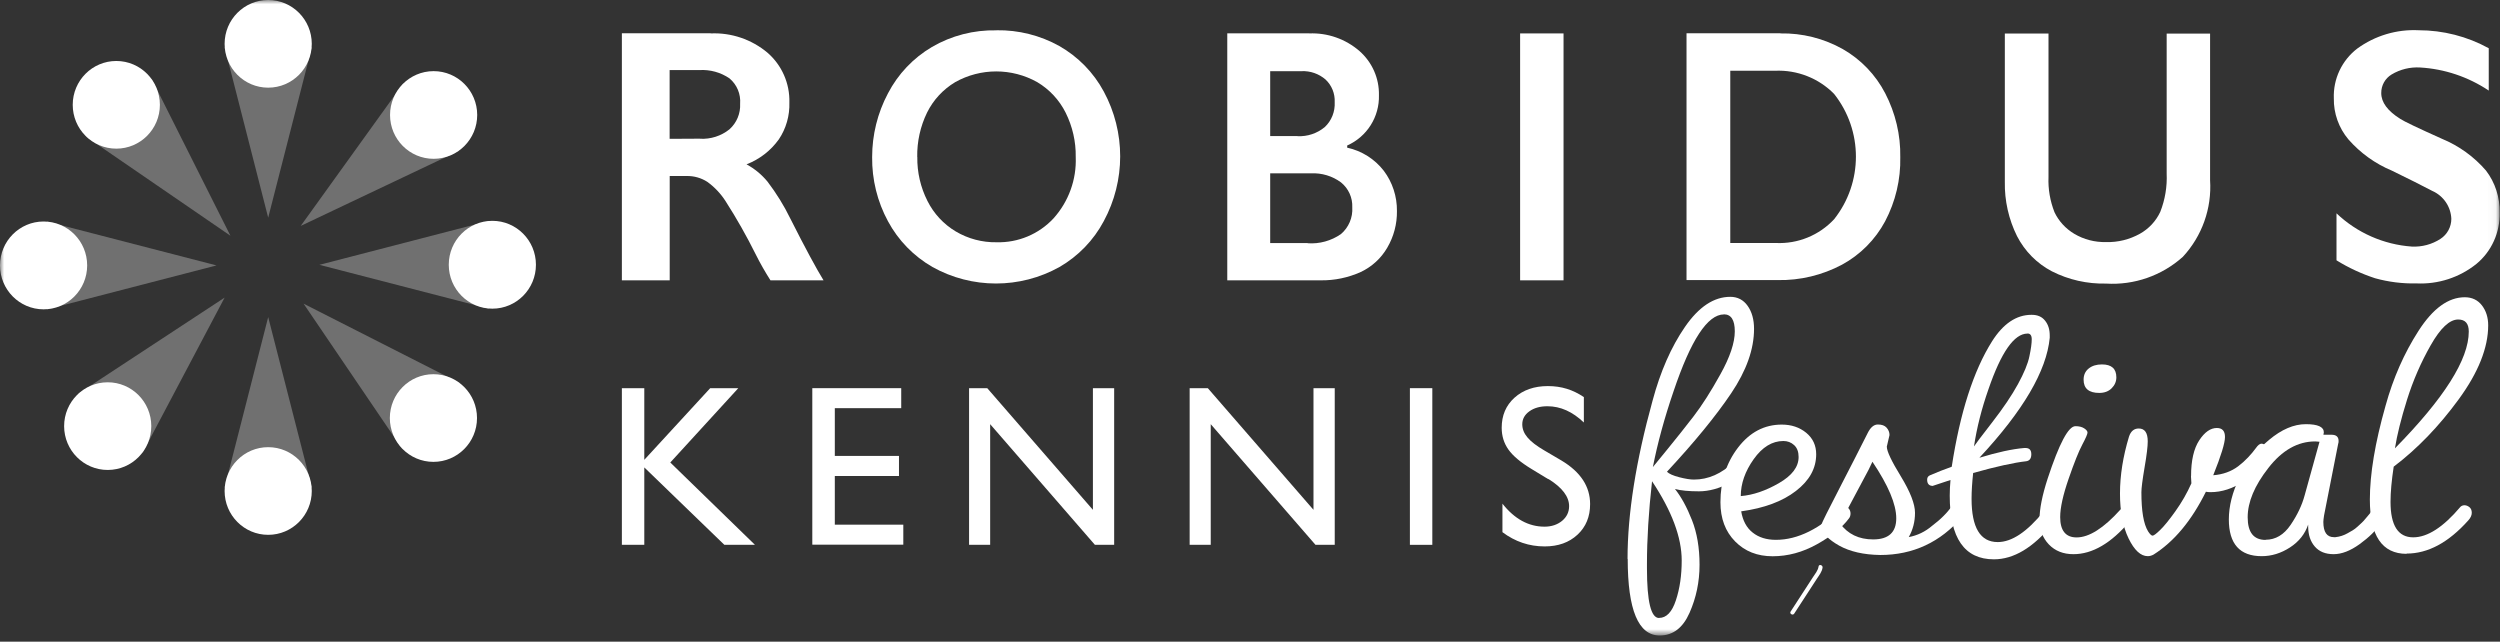
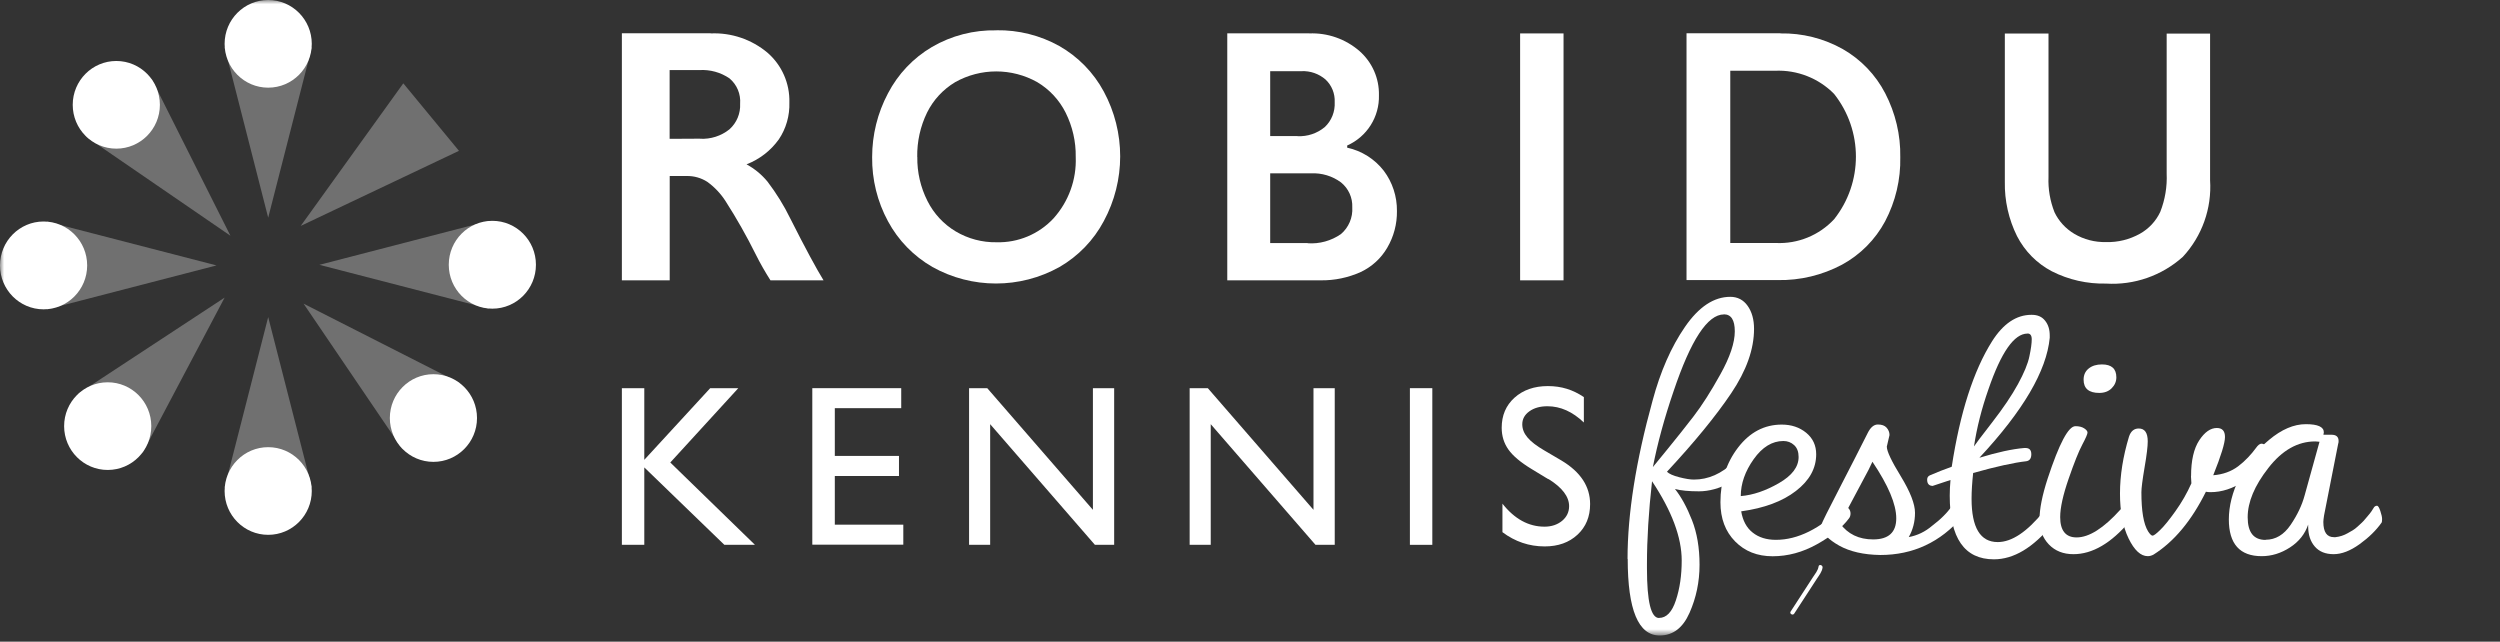
<svg xmlns="http://www.w3.org/2000/svg" width="300" height="77" viewBox="0 0 300 77" fill="none">
  <rect x="0" y="0" width="300" height="77" fill="#333333" stroke="none" />
  <g clip-path="url(#clip0_221_88700)">
    <mask id="mask0_221_88700" style="mask-type:luminance" maskUnits="userSpaceOnUse" x="0" y="0" width="300" height="77">
      <path d="M299.958 0H0V76.26H299.958V0Z" fill="white" />
    </mask>
    <g mask="url(#mask0_221_88700)">
      <path d="M84.005 16.65C85.275 16.72 86.535 16.32 87.535 15.52C88.405 14.74 88.875 13.61 88.815 12.45C88.905 11.29 88.435 10.16 87.545 9.41C86.485 8.68 85.205 8.33 83.915 8.41H80.355V16.66L84.005 16.64V16.65ZM85.285 4.01C87.765 3.9 90.195 4.73 92.095 6.32C93.825 7.82 94.785 10.01 94.725 12.3C94.775 13.87 94.335 15.43 93.455 16.73C92.485 18.08 91.145 19.12 89.585 19.72C90.555 20.25 91.405 20.95 92.105 21.8C93.155 23.18 94.075 24.66 94.835 26.22C96.645 29.81 97.995 32.29 98.825 33.64H92.455C91.815 32.63 91.215 31.59 90.685 30.52C89.595 28.33 88.395 26.21 87.075 24.15C86.495 23.24 85.745 22.45 84.875 21.82C84.145 21.35 83.295 21.11 82.435 21.12H80.365V33.64H74.625V3.99H85.285V4.01Z" fill="white" />
      <path d="M110.077 18.831C110.047 20.671 110.467 22.481 111.297 24.121C112.057 25.631 113.227 26.901 114.687 27.771C116.167 28.651 117.867 29.101 119.587 29.071C122.167 29.141 124.657 28.101 126.417 26.211C128.237 24.191 129.197 21.541 129.087 18.831C129.117 16.991 128.697 15.171 127.877 13.521C127.117 12.001 125.937 10.731 124.477 9.861C121.417 8.141 117.677 8.141 114.617 9.861C113.167 10.731 111.997 11.991 111.247 13.511C110.437 15.171 110.037 17.001 110.067 18.841M119.587 3.631C122.217 3.591 124.817 4.241 127.117 5.521C129.377 6.811 131.227 8.701 132.457 10.991C135.077 15.841 135.077 21.681 132.457 26.531C131.237 28.831 129.387 30.741 127.137 32.041C122.397 34.681 116.637 34.681 111.897 32.041C109.637 30.741 107.787 28.841 106.557 26.551C105.277 24.191 104.627 21.531 104.657 18.851C104.657 16.181 105.307 13.551 106.557 11.201C107.757 8.891 109.587 6.961 111.827 5.641C114.177 4.271 116.857 3.581 119.577 3.641" fill="white" />
      <path d="M156.923 29.19C158.333 29.29 159.743 28.9 160.913 28.09C161.843 27.3 162.353 26.1 162.273 24.88C162.323 23.73 161.823 22.62 160.923 21.89C159.883 21.12 158.613 20.74 157.323 20.8H152.423V29.17H156.923V29.19ZM155.703 16.34C156.893 16.4 158.053 16.01 158.973 15.25C159.793 14.48 160.223 13.38 160.163 12.26C160.213 11.24 159.813 10.24 159.063 9.54C158.263 8.85 157.233 8.49 156.173 8.54H152.423V16.33H155.703V16.34ZM157.103 4.01C159.313 3.92 161.473 4.68 163.143 6.13C164.663 7.47 165.513 9.4 165.473 11.42C165.543 14.02 164.043 16.4 161.663 17.46V17.72C163.403 18.1 164.963 19.08 166.053 20.49C167.103 21.88 167.653 23.59 167.633 25.33C167.653 26.87 167.253 28.39 166.473 29.72C165.733 31 164.623 32.01 163.293 32.64C161.783 33.32 160.153 33.66 158.503 33.64H147.273V4H157.103V4.01Z" fill="white" />
      <path d="M187.624 4.01H182.414V33.64H187.624V4.01Z" fill="white" />
      <path d="M213.113 29.16C215.743 29.28 218.293 28.24 220.093 26.31C223.583 21.91 223.583 15.68 220.093 11.27C218.233 9.38 215.653 8.37 212.993 8.49H207.633V29.16H213.113ZM213.653 4.01C216.273 3.96 218.853 4.61 221.133 5.89C223.303 7.13 225.073 8.97 226.223 11.19C227.453 13.56 228.083 16.2 228.033 18.86C228.093 21.54 227.463 24.19 226.213 26.56C225.033 28.76 223.233 30.57 221.043 31.76C218.673 33.02 216.023 33.66 213.343 33.61H202.383V3.99H213.653V4.01Z" fill="white" />
      <path d="M245.82 4.01V21.24C245.76 22.68 246.01 24.12 246.54 25.47C247.05 26.54 247.88 27.44 248.9 28.05C250.06 28.74 251.38 29.08 252.73 29.05C254.15 29.09 255.55 28.74 256.79 28.05C257.86 27.45 258.71 26.54 259.23 25.43C259.81 23.96 260.07 22.39 260 20.82V4.03H265.21V21.62C265.43 25 264.25 28.33 261.94 30.82C259.42 33.08 256.1 34.24 252.72 34.03C250.47 34.08 248.24 33.58 246.23 32.56C244.43 31.62 242.97 30.14 242.04 28.33C241.04 26.31 240.54 24.08 240.58 21.83V4.02H245.82V4.01Z" fill="white" />
-       <path d="M290.23 3.629C293.17 3.629 296.07 4.369 298.65 5.789V10.869C296.2 9.229 293.35 8.269 290.41 8.099C289.21 8.029 288.02 8.319 286.99 8.939C286.21 9.409 285.74 10.259 285.75 11.169C285.75 12.289 286.52 13.319 288.04 14.269C288.47 14.559 290.12 15.349 293.02 16.649C295.06 17.489 296.88 18.799 298.32 20.469C299.42 21.909 300 23.689 299.95 25.509C300.02 27.879 299 30.159 297.17 31.669C295.14 33.299 292.59 34.129 289.99 34.009C288.31 34.049 286.63 33.839 285.01 33.389C283.39 32.859 281.83 32.139 280.38 31.239V25.599C282.84 27.939 286.04 29.349 289.42 29.589C290.63 29.649 291.83 29.329 292.85 28.669C293.67 28.139 294.16 27.229 294.16 26.259C294.1 24.799 293.22 23.509 291.89 22.919C290.63 22.259 289.01 21.439 287.03 20.479C285.03 19.649 283.24 18.359 281.81 16.729C280.65 15.349 280.03 13.599 280.06 11.809C279.97 9.479 281.02 7.249 282.87 5.829C285 4.279 287.6 3.499 290.23 3.629Z" fill="white" />
      <path d="M85.235 46.58H88.595L80.435 55.5L90.595 65.38H86.925L77.315 56.09V65.38H74.625V46.58H77.315V55.18L85.225 46.58H85.235Z" fill="white" />
      <path d="M97.487 46.58H108.147V48.98H100.177V54.71H107.877V57.12H100.177V62.96H108.397V65.36H97.477V46.58H97.487Z" fill="white" />
      <path d="M131.139 46.58H133.699V65.38H131.389L118.819 50.9V65.38H116.289V46.58H118.469L131.149 61.18V46.58H131.139Z" fill="white" />
      <path d="M157.608 46.58H160.168V65.38H157.858L145.288 50.9V65.38H142.758V46.58H144.938L157.618 61.18V46.58H157.608Z" fill="white" />
      <path d="M169.188 46.58H171.878V65.38H169.188V46.58Z" fill="white" />
      <path d="M185.793 57.5L183.753 56.26C182.473 55.48 181.553 54.71 181.013 53.95C180.473 53.19 180.203 52.32 180.203 51.33C180.203 49.85 180.713 48.65 181.743 47.72C182.773 46.8 184.103 46.33 185.743 46.33C187.383 46.33 188.753 46.77 190.063 47.65V50.7C188.703 49.4 187.253 48.75 185.693 48.75C184.813 48.75 184.093 48.95 183.523 49.36C182.953 49.77 182.673 50.29 182.673 50.92C182.673 51.48 182.883 52.01 183.303 52.5C183.713 52.99 184.383 53.51 185.313 54.05L187.373 55.26C189.663 56.63 190.813 58.37 190.813 60.49C190.813 62 190.313 63.22 189.303 64.16C188.293 65.1 186.983 65.57 185.363 65.57C183.503 65.57 181.813 65 180.293 63.86V60.44C181.743 62.28 183.433 63.2 185.343 63.2C186.183 63.2 186.893 62.96 187.453 62.5C188.013 62.03 188.293 61.44 188.293 60.74C188.293 59.6 187.473 58.51 185.813 57.48L185.793 57.5Z" fill="white" />
      <path opacity="0.3" d="M26.953 5.67L32.183 26.12L37.423 5.67H26.953Z" fill="white" />
      <path d="M32.183 10.52C35.072 10.52 37.413 8.165 37.413 5.26C37.413 2.355 35.072 0 32.183 0C29.295 0 26.953 2.355 26.953 5.26C26.953 8.165 29.295 10.52 32.183 10.52Z" fill="white" />
      <path opacity="0.3" d="M58.668 26.51L38.328 31.78L58.668 37.04V26.51Z" fill="white" />
      <path d="M59.082 37.04C56.192 37.04 53.852 34.68 53.852 31.77C53.852 28.86 56.192 26.5 59.082 26.5C61.972 26.5 64.312 28.86 64.312 31.77C64.312 34.68 61.972 37.04 59.082 37.04Z" fill="white" />
      <path opacity="0.3" d="M37.423 58.501L32.183 38.051L26.953 58.501H37.423Z" fill="white" />
      <path d="M32.183 64.18C35.072 64.18 37.413 61.825 37.413 58.92C37.413 56.015 35.072 53.66 32.183 53.66C29.295 53.66 26.953 56.015 26.953 58.92C26.953 61.825 29.295 64.18 32.183 64.18Z" fill="white" />
      <path opacity="0.3" d="M5.641 37.12L25.981 31.85L5.641 26.59V37.12Z" fill="white" />
      <path d="M5.23 37.12C8.118 37.12 10.46 34.761 10.46 31.85C10.46 28.939 8.118 26.58 5.23 26.58C2.342 26.58 0 28.939 0 31.85C0 34.761 2.342 37.12 5.23 37.12Z" fill="white" />
      <path opacity="0.3" d="M48.396 10L36.086 27.11L55.076 18.1L48.396 10Z" fill="white" />
-       <path d="M52.041 19.057C54.93 19.054 57.268 16.696 57.265 13.791C57.261 10.886 54.917 8.534 52.028 8.537C49.14 8.541 46.801 10.899 46.805 13.803C46.808 16.709 49.153 19.061 52.041 19.057Z" fill="white" />
      <path opacity="0.3" d="M55.17 45.959L36.43 36.44L48.27 53.88L55.17 45.959Z" fill="white" />
      <path d="M57.241 50.171C57.245 47.266 54.906 44.908 52.018 44.904C49.129 44.901 46.785 47.253 46.781 50.158C46.778 53.063 49.116 55.421 52.005 55.424C54.893 55.428 57.238 53.076 57.241 50.171Z" fill="white" />
      <path opacity="0.3" d="M10.312 16.39L27.652 28.29L18.183 9.439L10.312 16.39Z" fill="white" />
      <path d="M19.187 12.585C19.19 9.68 16.852 7.322 13.963 7.318C11.075 7.315 8.73 9.667 8.727 12.572C8.723 15.477 11.062 17.835 13.95 17.838C16.839 17.842 19.183 15.49 19.187 12.585Z" fill="white" />
      <path opacity="0.3" d="M17.097 54.361L26.957 35.711L9.367 47.261L17.097 54.361Z" fill="white" />
      <path d="M12.932 56.395C15.82 56.392 18.159 54.034 18.155 51.129C18.152 48.224 15.807 45.871 12.919 45.875C10.03 45.879 7.692 48.236 7.695 51.141C7.699 54.046 10.043 56.399 12.932 56.395Z" fill="white" />
      <path d="M218.228 67.981C218.158 68.461 217.808 68.871 217.548 69.271C217.248 69.731 216.958 70.181 216.658 70.641C216.068 71.551 215.468 72.461 214.878 73.381C214.698 73.651 215.138 73.901 215.308 73.631C215.918 72.691 216.538 71.741 217.148 70.801C217.448 70.341 217.738 69.891 218.038 69.431C218.308 69.021 218.638 68.611 218.708 68.111C218.748 67.801 218.268 67.661 218.228 67.981Z" fill="white" />
      <path d="M195.305 67.069C195.305 61.659 196.305 55.339 198.305 48.089C199.245 44.589 200.535 41.639 202.195 39.229C203.855 36.819 205.665 35.619 207.635 35.619C208.505 35.619 209.205 35.979 209.715 36.699C210.225 37.419 210.485 38.339 210.485 39.459C210.485 41.899 209.575 44.469 207.745 47.189C205.915 49.909 203.345 53.049 200.035 56.609C200.285 56.859 200.775 57.079 201.515 57.269C202.255 57.459 202.835 57.549 203.275 57.549C204.995 57.549 206.585 56.849 208.055 55.439C208.495 54.969 208.965 54.739 209.465 54.739C209.655 54.739 209.715 54.959 209.655 55.399C209.535 56.429 208.835 57.279 207.575 57.949C206.315 58.619 205.075 58.959 203.875 58.959C202.675 58.959 201.715 58.869 200.995 58.679C201.745 59.619 202.425 60.859 203.035 62.409C203.645 63.959 203.945 65.739 203.945 67.779C203.945 69.819 203.545 71.729 202.745 73.539C201.945 75.349 200.755 76.259 199.165 76.259C196.605 76.259 195.325 73.199 195.325 67.069H195.305ZM199.095 74.149C199.965 74.149 200.645 73.449 201.105 72.039C201.575 70.629 201.805 69.039 201.805 67.259C201.805 64.479 200.615 61.309 198.245 57.749C197.835 61.409 197.635 64.719 197.635 67.689V68.209C197.635 72.179 198.115 74.159 199.085 74.159L199.095 74.149ZM206.875 37.729C204.905 37.729 202.895 40.809 200.825 46.959C199.735 50.149 198.905 53.179 198.345 56.049C198.465 55.889 199.065 55.169 200.125 53.869C201.185 52.569 202.215 51.279 203.215 49.979C204.215 48.679 205.295 46.999 206.445 44.919C207.605 42.839 208.175 41.119 208.175 39.759C208.175 38.399 207.735 37.719 206.865 37.719L206.875 37.729Z" fill="white" />
      <path d="M206.453 60.271C206.453 57.741 207.153 55.551 208.563 53.711C209.973 51.871 211.723 50.951 213.813 50.951C214.973 50.951 215.943 51.281 216.743 51.931C217.543 52.591 217.943 53.451 217.943 54.511C217.943 56.201 217.133 57.671 215.503 58.921C213.883 60.171 211.693 60.981 208.943 61.361C209.133 62.481 209.593 63.341 210.323 63.911C211.053 64.491 211.983 64.781 213.113 64.781C215.733 64.781 218.413 63.451 221.123 60.801C221.153 60.771 221.243 60.751 221.383 60.751C221.523 60.751 221.673 60.841 221.833 61.011C221.993 61.181 222.063 61.391 222.063 61.621C222.063 61.851 222.003 62.051 221.873 62.211C221.063 63.301 219.793 64.331 218.053 65.301C216.323 66.271 214.543 66.751 212.713 66.751C210.883 66.751 209.383 66.161 208.213 64.971C207.043 63.781 206.453 62.221 206.453 60.281V60.271ZM214.003 52.921C212.663 52.921 211.473 53.651 210.443 55.101C209.413 56.551 208.893 58.031 208.893 59.531C210.363 59.411 211.883 58.891 213.463 57.981C215.043 57.071 215.833 56.031 215.833 54.841C215.833 54.221 215.653 53.741 215.293 53.411C214.933 53.081 214.503 52.921 214.003 52.921Z" fill="white" />
      <path d="M226.421 53.62C226.421 54.15 226.981 55.34 228.111 57.179C229.231 59.02 229.801 60.48 229.801 61.539C229.801 62.599 229.551 63.569 229.051 64.45C230.081 64.26 231.021 63.809 231.861 63.09L232.561 62.529C232.751 62.37 232.971 62.169 233.221 61.919C233.471 61.669 233.641 61.48 233.741 61.359C233.831 61.239 233.971 61.059 234.161 60.84C234.351 60.62 234.441 60.499 234.441 60.459C234.501 60.4 234.561 60.37 234.631 60.37C234.821 60.37 235.011 60.529 235.221 60.859C235.421 61.19 235.521 61.45 235.521 61.66C235.521 61.87 235.501 61.98 235.471 62.01C232.851 65.07 229.561 66.599 225.631 66.599C223.631 66.569 221.991 66.189 220.711 65.48C219.431 64.76 218.681 63.999 218.461 63.179C218.621 62.8 218.851 62.3 219.161 61.679L221.031 58.02C221.971 56.209 223.001 54.19 224.121 51.969C224.461 51.279 224.871 50.94 225.341 50.94C225.811 50.94 226.161 51.059 226.391 51.319C226.621 51.58 226.741 51.87 226.741 52.209L226.411 53.62H226.421ZM224.781 64.73C226.621 64.73 227.551 63.889 227.551 62.2C227.551 60.51 226.601 58.249 224.691 55.41L224.221 56.389L220.801 62.809C221.741 64.09 223.061 64.73 224.781 64.73Z" fill="white" />
      <path d="M231.958 58.309C231.488 58.309 231.258 58.059 231.258 57.559C231.258 57.309 231.368 57.139 231.588 57.039C232.458 56.659 233.338 56.319 234.208 56.009C235.208 49.509 236.818 44.499 239.038 40.969C240.378 38.849 241.958 37.779 243.768 37.779H243.818C244.508 37.779 245.038 38.009 245.408 38.479C245.788 38.949 245.968 39.539 245.968 40.259V40.539C245.588 44.509 242.778 49.299 237.528 54.929C239.688 54.269 241.478 53.879 242.918 53.759H243.058C243.528 53.759 243.758 54.009 243.758 54.509C243.758 55.009 243.558 55.289 243.148 55.349C241.708 55.509 239.588 55.969 236.778 56.759C236.658 57.879 236.588 58.919 236.588 59.849C236.588 63.319 237.638 65.049 239.728 65.049C241.418 65.049 243.258 63.819 245.258 61.349C245.418 61.189 245.588 61.119 245.798 61.119C246.008 61.119 246.188 61.209 246.358 61.379C246.528 61.549 246.618 61.789 246.618 62.079C246.618 62.369 246.498 62.669 246.248 62.949C243.968 65.729 241.638 67.119 239.268 67.119C235.738 67.119 233.968 64.569 233.968 59.479C233.968 58.889 233.998 58.259 234.058 57.599L231.948 58.299L231.958 58.309ZM243.298 40.029C241.708 40.029 240.138 42.259 238.608 46.729C237.798 49.039 237.218 51.319 236.878 53.569C237.038 53.319 237.768 52.349 239.078 50.659C240.388 48.969 241.408 47.459 242.148 46.109C242.878 44.769 243.348 43.649 243.528 42.759C243.718 41.869 243.808 41.189 243.808 40.719C243.808 40.249 243.638 40.019 243.288 40.019L243.298 40.029Z" fill="white" />
      <path d="M244.742 62.34C244.742 61.06 245.072 59.42 245.722 57.42C247.102 53.23 248.202 51.141 249.052 51.141C249.492 51.141 249.842 51.23 250.102 51.401C250.362 51.571 250.502 51.74 250.502 51.91C250.502 52.081 250.292 52.571 249.872 53.361C249.452 54.151 248.902 55.52 248.232 57.461C247.562 59.401 247.222 60.931 247.222 62.05C247.222 63.67 247.882 64.49 249.192 64.49C250.692 64.49 252.442 63.38 254.442 61.16C254.822 60.751 255.212 60.74 255.612 61.111C256.022 61.42 256.002 61.91 255.562 62.56C253.342 65.18 251.092 66.501 248.812 66.501C247.592 66.501 246.612 66.111 245.862 65.331C245.112 64.55 244.742 63.55 244.742 62.331V62.34ZM251.912 47.151C250.662 47.151 250.032 46.62 250.032 45.56C250.032 45.001 250.232 44.55 250.642 44.221C251.052 43.891 251.582 43.73 252.232 43.73C253.392 43.73 253.962 44.251 253.962 45.281C253.962 45.781 253.772 46.221 253.402 46.59C253.022 46.971 252.522 47.151 251.902 47.151H251.912Z" fill="white" />
      <path d="M262.928 57.129C262.928 55.259 263.258 53.829 263.908 52.839C264.558 51.849 265.268 51.359 266.018 51.359C266.678 51.359 266.998 51.719 266.998 52.439C266.998 53.159 266.528 54.689 265.588 57.029C266.748 56.939 267.748 56.579 268.588 55.949C268.998 55.639 269.388 55.289 269.758 54.899C270.128 54.509 270.448 54.129 270.698 53.779C270.948 53.419 271.178 53.239 271.378 53.239C271.578 53.239 271.788 53.349 271.988 53.569C272.188 53.789 272.288 53.999 272.288 54.199C272.288 54.399 272.258 54.549 272.198 54.649C271.538 55.869 270.558 56.909 269.248 57.769C267.938 58.629 266.608 59.059 265.268 59.059C265.048 59.059 264.858 59.039 264.708 59.009C262.988 62.479 260.898 64.989 258.428 66.549C258.208 66.669 257.978 66.739 257.728 66.739C256.888 66.739 256.118 66.029 255.428 64.609C254.738 63.189 254.398 61.389 254.398 59.219C254.398 57.049 254.758 54.779 255.478 52.399C255.698 51.739 256.088 51.419 256.648 51.419C257.368 51.419 257.728 51.929 257.728 52.969C257.728 53.559 257.608 54.599 257.348 56.089C257.098 57.569 256.968 58.569 256.968 59.069C256.968 61.319 257.228 62.879 257.768 63.759C257.988 64.099 258.168 64.279 258.308 64.279C258.448 64.279 258.758 64.049 259.218 63.599C259.688 63.149 260.298 62.399 261.048 61.349C261.798 60.299 262.438 59.189 262.968 57.999L262.918 57.159L262.928 57.129Z" fill="white" />
      <path d="M278.811 52.17H279.791C280.351 52.17 280.631 52.42 280.631 52.92C280.631 53.081 280.611 53.191 280.581 53.251L278.891 61.831C278.831 62.211 278.801 62.471 278.801 62.63C278.801 63.85 279.221 64.46 280.071 64.46H280.261C280.791 64.4 281.271 64.24 281.711 63.99C281.931 63.87 282.131 63.751 282.321 63.641C282.511 63.531 282.701 63.38 282.911 63.191C283.121 63.001 283.281 62.85 283.401 62.74C283.521 62.63 283.671 62.471 283.851 62.251C284.021 62.031 284.151 61.88 284.231 61.8C284.311 61.721 284.421 61.571 284.581 61.35L284.911 60.831C285.001 60.74 285.111 60.691 285.241 60.691C285.371 60.691 285.501 60.901 285.641 61.321C285.781 61.74 285.851 62.06 285.851 62.281C285.851 62.501 285.831 62.641 285.801 62.7C285.141 63.641 284.261 64.501 283.151 65.3C282.041 66.1 281.001 66.501 280.031 66.501C279.061 66.501 278.311 66.2 277.781 65.59C277.251 64.98 276.981 64.18 276.981 63.18V62.95C276.601 64.07 275.881 64.99 274.801 65.691C273.721 66.391 272.591 66.74 271.401 66.74C268.781 66.74 267.461 65.27 267.461 62.331C267.461 60.74 267.881 59.071 268.731 57.321C269.571 55.571 270.751 54.06 272.271 52.8C273.781 51.531 275.261 50.9 276.701 50.9C278.141 50.9 278.861 51.23 278.861 51.88L278.811 52.16V52.17ZM271.871 64.77C273.061 64.77 274.061 64.18 274.871 62.99C275.681 61.8 276.241 60.62 276.561 59.43L278.341 53.011C278.281 53.011 278.191 53.01 278.081 52.99C277.971 52.97 277.881 52.971 277.821 52.971C275.731 52.971 273.851 54.031 272.201 56.16C270.541 58.281 269.721 60.251 269.721 62.071C269.721 63.891 270.441 64.79 271.881 64.79L271.871 64.77Z" fill="white" />
-       <path d="M288.793 66.46C285.853 66.46 284.383 64.29 284.383 59.95C284.383 56.89 285.003 53.14 286.263 48.7C287.173 45.39 288.493 42.39 290.223 39.7C291.953 37.01 293.803 35.67 295.773 35.67C296.643 35.67 297.333 36 297.833 36.65C298.333 37.3 298.583 38.1 298.583 39.04C298.583 41.73 297.403 44.69 295.043 47.92C292.683 51.15 290.083 53.85 287.243 56C286.993 57.66 286.863 59.06 286.863 60.22C286.863 63.06 287.773 64.48 289.583 64.48C291.303 64.48 293.193 63.26 295.253 60.82C295.373 60.7 295.543 60.63 295.743 60.63C295.943 60.63 296.143 60.71 296.333 60.86C296.523 61.02 296.613 61.24 296.613 61.54C296.613 61.84 296.473 62.14 296.193 62.45C293.813 65.11 291.353 66.43 288.783 66.43L288.793 66.46ZM294.983 38.34C293.953 38.34 292.853 39.37 291.683 41.43C290.513 43.49 289.563 45.67 288.843 47.97C288.123 50.27 287.643 52.21 287.393 53.8C293.293 47.8 296.253 43.13 296.253 39.79C296.253 38.82 295.833 38.34 294.983 38.34Z" fill="white" />
    </g>
  </g>
  <defs>
    <clipPath id="clip0_221_88700">
      <rect width="300" height="77" fill="white" />
    </clipPath>
  </defs>
</svg>